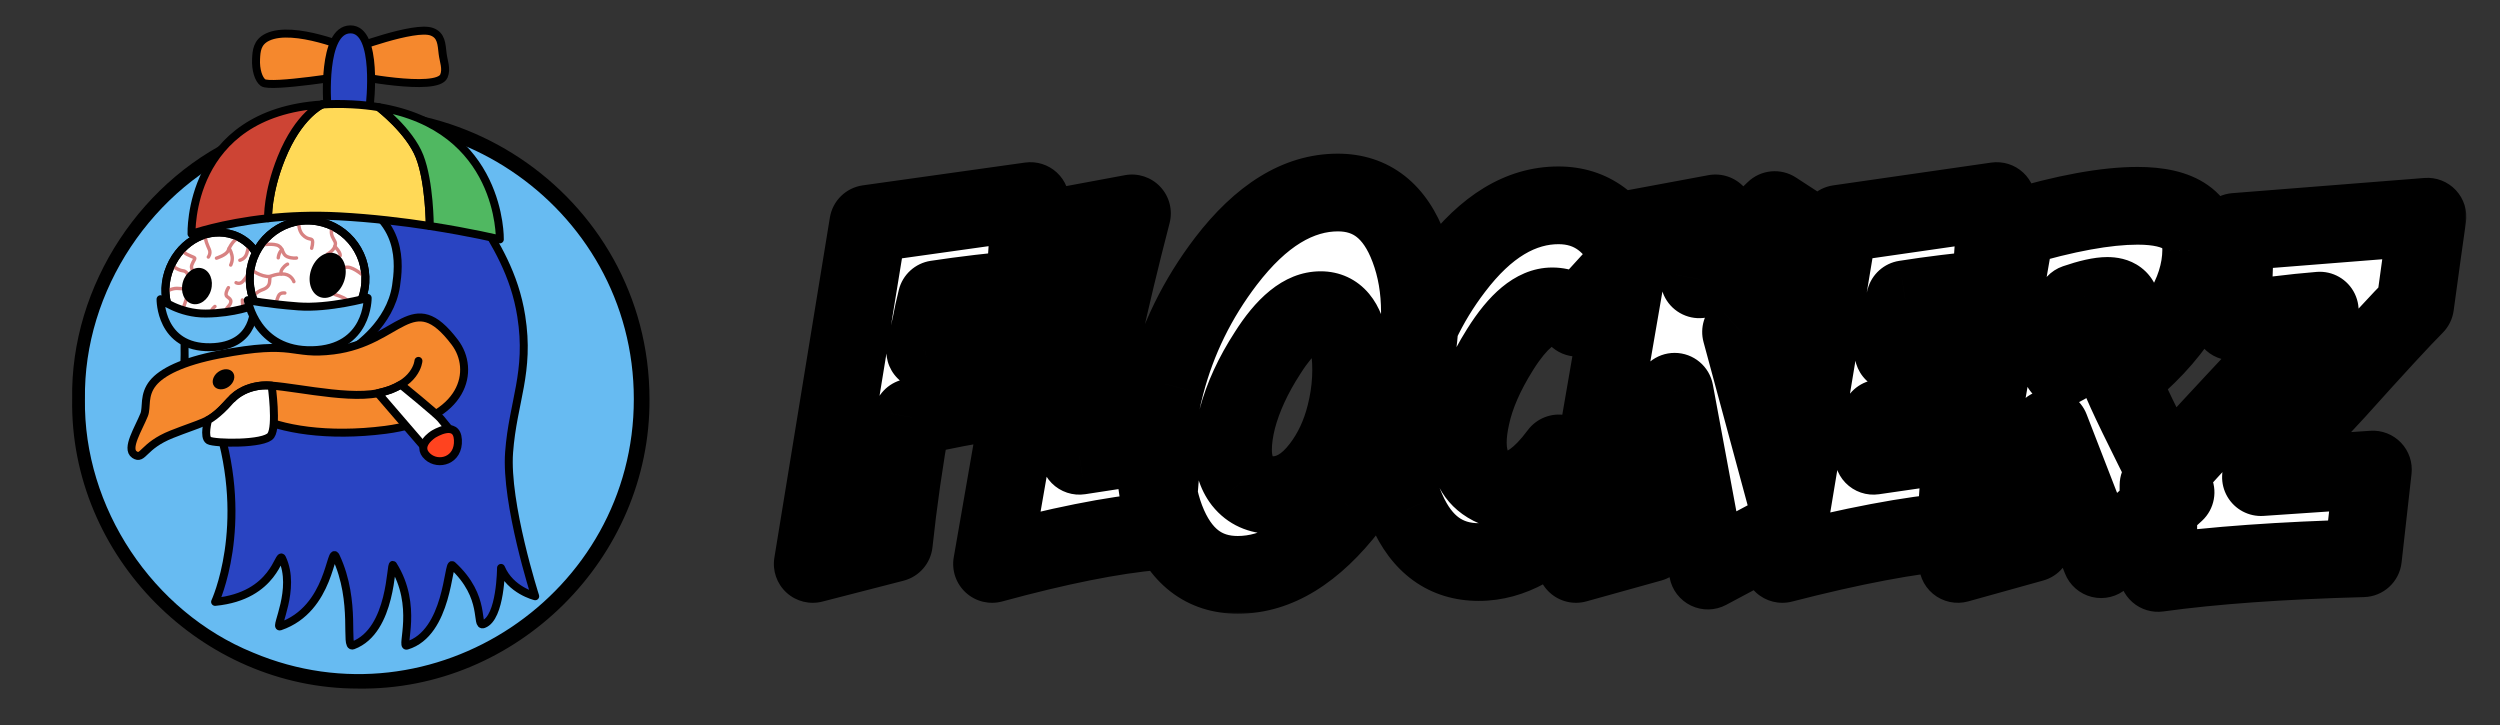
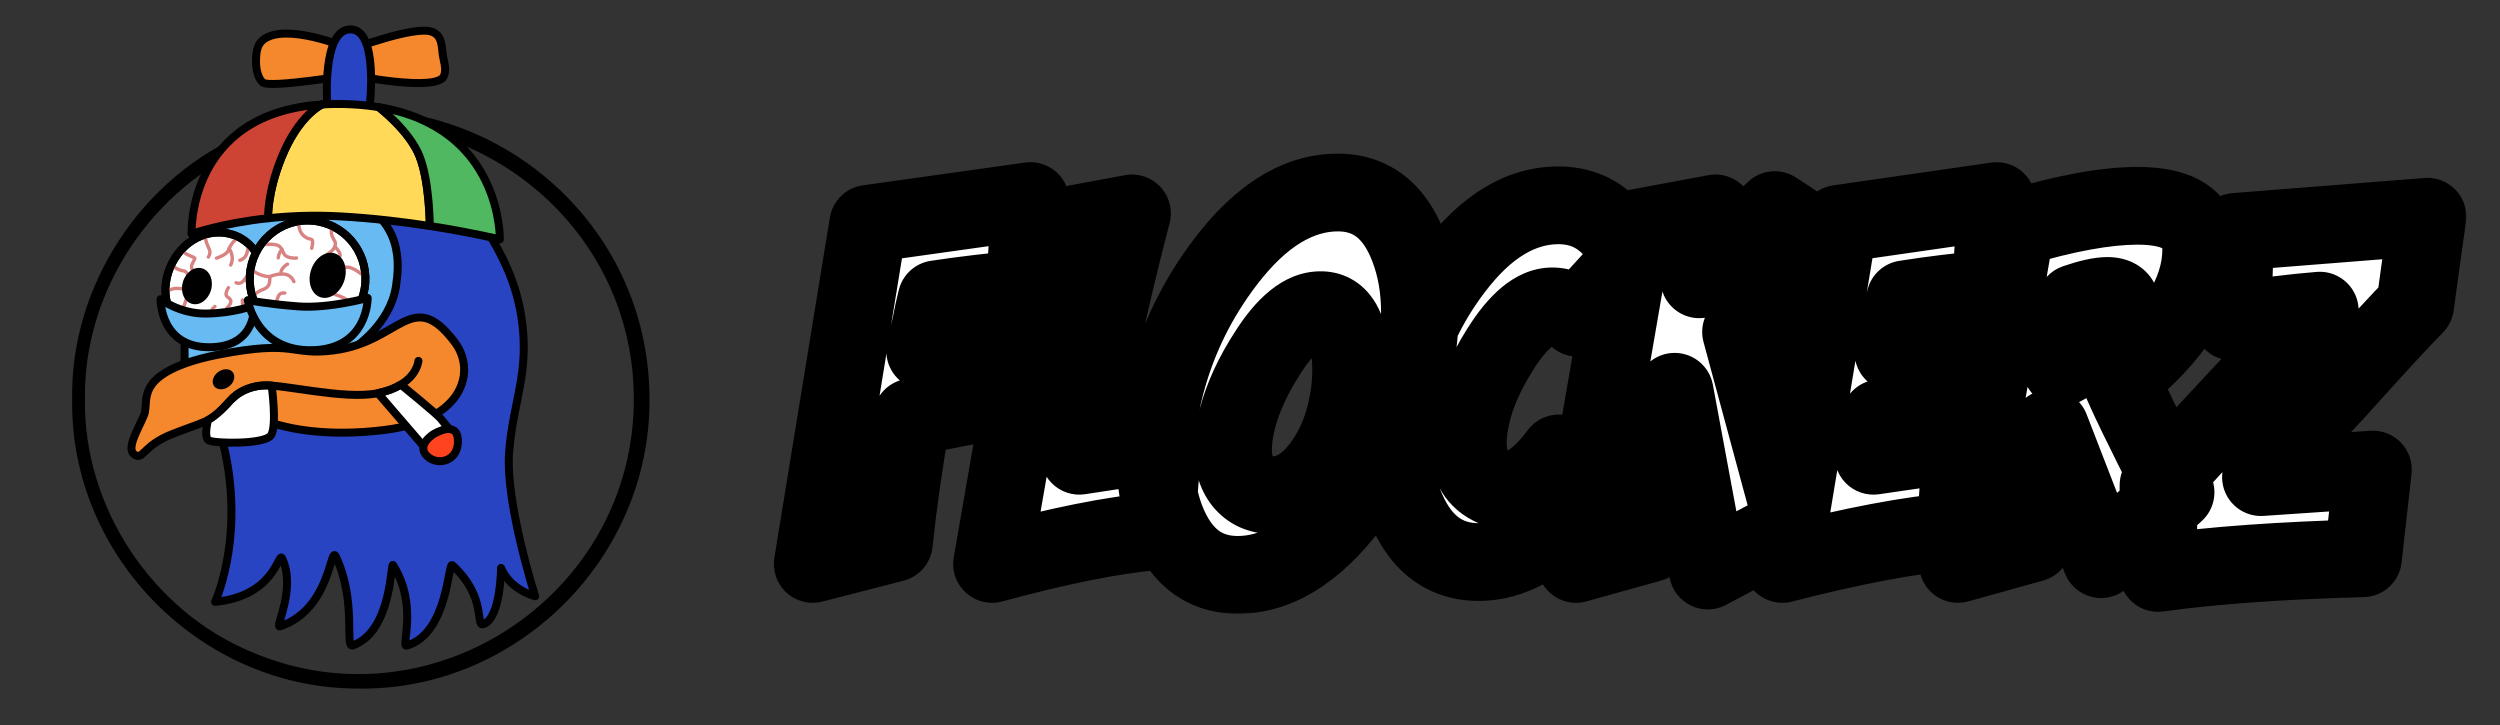
<svg xmlns="http://www.w3.org/2000/svg" width="386" height="112" viewBox="0 0 386 112" fill="none">
  <rect x="0" y="0" width="386" height="112" fill="#333333" stroke="none" />
  <mask id="path-1-outside-1_1_9910" maskUnits="userSpaceOnUse" x="119" y="23" width="262" height="72" fill="black">
    <rect fill="white" x="119" y="23" width="262" height="72" />
    <path d="M144.601 46.204C144.259 47.571 143.966 48.914 143.722 50.232L142.843 54.188L155.66 51.477L155.001 61.731C149.972 62.513 145.235 63.416 140.792 64.441C139.62 70.984 138.692 77.454 138.009 83.851L125.484 87.073L134.054 34.559L159.103 31.043L158.224 44.593C153.341 45.032 148.8 45.569 144.601 46.204ZM162.179 35.291L174.776 32.947C171.261 46.473 168.551 58.948 166.646 70.374L179.537 68.397L178.438 82.019C171.798 82.606 163.375 84.29 153.17 87.073L162.179 35.291ZM206.563 29.725C211.739 29.725 215.401 32.605 217.55 38.367C218.673 41.346 219.234 44.617 219.234 48.182C219.234 51.6 218.722 55.31 217.696 59.315C215.89 66.15 212.765 72.449 208.321 78.211C202.901 85.242 197.164 88.758 191.109 88.758C185.885 88.758 182.174 85.877 179.977 80.115C178.902 77.283 178.365 74.109 178.365 70.594C178.365 67.127 178.902 63.367 179.977 59.315C181.783 52.43 184.884 46.106 189.278 40.345C194.698 33.265 200.46 29.725 206.563 29.725ZM203.927 47.889C201.241 47.889 198.507 50.086 195.724 54.48C193.478 57.947 191.915 61.341 191.036 64.661C190.597 66.419 190.377 68.006 190.377 69.422C190.377 71.424 190.865 73.06 191.842 74.329C192.965 75.745 194.527 76.453 196.529 76.453C199.264 76.453 201.729 75.013 203.927 72.132C205.685 69.837 206.954 67.127 207.735 64.002C208.663 60.34 208.858 56.727 208.321 53.162C207.735 49.647 206.271 47.889 203.927 47.889ZM240.621 31.702C245.699 31.702 249.435 34.461 251.827 39.978L243.551 49.06C242.428 47.889 241.134 47.303 239.669 47.303C237.081 47.303 234.396 49.524 231.612 53.968C229.317 57.63 227.828 61.048 227.145 64.222C226.803 65.735 226.632 67.103 226.632 68.323C226.632 71.595 227.828 73.841 230.221 75.061C231.002 75.452 231.832 75.647 232.711 75.647C235.25 75.647 237.911 73.768 240.694 70.008L243.038 78.724C238.204 84.095 233.297 86.78 228.316 86.78C223.238 86.78 219.527 84.095 217.184 78.724C215.768 75.599 215.06 72.107 215.06 68.25C215.06 65.418 215.426 62.415 216.158 59.241C217.623 52.747 220.406 46.815 224.508 41.443C229.439 34.949 234.811 31.702 240.621 31.702ZM252.267 35.291L264.864 32.947C263.692 37.244 262.862 40.638 262.374 43.128C266.622 39.417 270.504 35.852 274.02 32.435L283.248 38.44L268.819 51.258L276.876 81.067L263.692 88.099L258.565 60.486C257.052 68.348 255.831 76.136 254.903 83.851L243.331 87.073L252.267 35.291ZM294.161 46.204C293.771 47.62 293.429 49.012 293.136 50.379L292.33 54.407L304.049 51.917L303.39 62.024C297.823 63.001 293.453 63.855 290.279 64.588C290.084 65.564 289.913 66.541 289.767 67.518L289.254 70.374L302.877 68.397L301.925 82.019C294.894 82.606 285.982 84.29 275.191 87.073L283.907 34.559L308.297 31.043L307.345 44.593C302.56 45.032 298.165 45.569 294.161 46.204ZM311.227 35.218C318.893 32.923 325.167 31.775 330.05 31.775C336.642 31.775 339.913 34.07 339.864 38.66C339.815 45.252 335.665 51.868 327.413 58.509C328.097 60.364 330.929 66.199 335.909 76.014C333.37 78.357 329.537 81.8 324.41 86.341L316.573 66.126H316.5C315.328 72.522 314.449 78.431 313.863 83.851L302.291 87.073C302.389 85.999 302.926 82.752 303.902 77.332L311.227 35.218ZM320.455 46.79C320.016 48.45 319.625 50.11 319.283 51.77L318.258 56.751C319.967 55.872 321.651 54.725 323.312 53.309C325.216 51.648 326.485 50.062 327.12 48.548C327.364 48.108 327.486 47.693 327.486 47.303C327.486 46.228 326.778 45.691 325.362 45.691C324.239 45.691 322.604 46.058 320.455 46.79ZM372.896 47.156C370.846 49.207 366.793 53.602 360.738 60.34C358.688 62.537 356.661 64.734 354.659 66.932C352.022 69.812 350.167 72.059 349.093 73.67L366.378 72.498L364.84 86.194C352.193 86.536 341.646 87.293 333.199 88.465L333.272 74.915C335.323 72.522 339.4 68.055 345.504 61.512L358.175 47.962C353.976 48.304 349.459 48.865 344.625 49.647L345.138 35.804L374.801 33.46C374.361 36.487 373.727 41.053 372.896 47.156Z" />
  </mask>
  <path d="M144.601 46.204C144.259 47.571 143.966 48.914 143.722 50.232L142.843 54.188L155.66 51.477L155.001 61.731C149.972 62.513 145.235 63.416 140.792 64.441C139.62 70.984 138.692 77.454 138.009 83.851L125.484 87.073L134.054 34.559L159.103 31.043L158.224 44.593C153.341 45.032 148.8 45.569 144.601 46.204ZM162.179 35.291L174.776 32.947C171.261 46.473 168.551 58.948 166.646 70.374L179.537 68.397L178.438 82.019C171.798 82.606 163.375 84.29 153.17 87.073L162.179 35.291ZM206.563 29.725C211.739 29.725 215.401 32.605 217.55 38.367C218.673 41.346 219.234 44.617 219.234 48.182C219.234 51.6 218.722 55.31 217.696 59.315C215.89 66.15 212.765 72.449 208.321 78.211C202.901 85.242 197.164 88.758 191.109 88.758C185.885 88.758 182.174 85.877 179.977 80.115C178.902 77.283 178.365 74.109 178.365 70.594C178.365 67.127 178.902 63.367 179.977 59.315C181.783 52.43 184.884 46.106 189.278 40.345C194.698 33.265 200.46 29.725 206.563 29.725ZM203.927 47.889C201.241 47.889 198.507 50.086 195.724 54.48C193.478 57.947 191.915 61.341 191.036 64.661C190.597 66.419 190.377 68.006 190.377 69.422C190.377 71.424 190.865 73.06 191.842 74.329C192.965 75.745 194.527 76.453 196.529 76.453C199.264 76.453 201.729 75.013 203.927 72.132C205.685 69.837 206.954 67.127 207.735 64.002C208.663 60.34 208.858 56.727 208.321 53.162C207.735 49.647 206.271 47.889 203.927 47.889ZM240.621 31.702C245.699 31.702 249.435 34.461 251.827 39.978L243.551 49.06C242.428 47.889 241.134 47.303 239.669 47.303C237.081 47.303 234.396 49.524 231.612 53.968C229.317 57.63 227.828 61.048 227.145 64.222C226.803 65.735 226.632 67.103 226.632 68.323C226.632 71.595 227.828 73.841 230.221 75.061C231.002 75.452 231.832 75.647 232.711 75.647C235.25 75.647 237.911 73.768 240.694 70.008L243.038 78.724C238.204 84.095 233.297 86.78 228.316 86.78C223.238 86.78 219.527 84.095 217.184 78.724C215.768 75.599 215.06 72.107 215.06 68.25C215.06 65.418 215.426 62.415 216.158 59.241C217.623 52.747 220.406 46.815 224.508 41.443C229.439 34.949 234.811 31.702 240.621 31.702ZM252.267 35.291L264.864 32.947C263.692 37.244 262.862 40.638 262.374 43.128C266.622 39.417 270.504 35.852 274.02 32.435L283.248 38.44L268.819 51.258L276.876 81.067L263.692 88.099L258.565 60.486C257.052 68.348 255.831 76.136 254.903 83.851L243.331 87.073L252.267 35.291ZM294.161 46.204C293.771 47.62 293.429 49.012 293.136 50.379L292.33 54.407L304.049 51.917L303.39 62.024C297.823 63.001 293.453 63.855 290.279 64.588C290.084 65.564 289.913 66.541 289.767 67.518L289.254 70.374L302.877 68.397L301.925 82.019C294.894 82.606 285.982 84.29 275.191 87.073L283.907 34.559L308.297 31.043L307.345 44.593C302.56 45.032 298.165 45.569 294.161 46.204ZM311.227 35.218C318.893 32.923 325.167 31.775 330.05 31.775C336.642 31.775 339.913 34.07 339.864 38.66C339.815 45.252 335.665 51.868 327.413 58.509C328.097 60.364 330.929 66.199 335.909 76.014C333.37 78.357 329.537 81.8 324.41 86.341L316.573 66.126H316.5C315.328 72.522 314.449 78.431 313.863 83.851L302.291 87.073C302.389 85.999 302.926 82.752 303.902 77.332L311.227 35.218ZM320.455 46.79C320.016 48.45 319.625 50.11 319.283 51.77L318.258 56.751C319.967 55.872 321.651 54.725 323.312 53.309C325.216 51.648 326.485 50.062 327.12 48.548C327.364 48.108 327.486 47.693 327.486 47.303C327.486 46.228 326.778 45.691 325.362 45.691C324.239 45.691 322.604 46.058 320.455 46.79ZM372.896 47.156C370.846 49.207 366.793 53.602 360.738 60.34C358.688 62.537 356.661 64.734 354.659 66.932C352.022 69.812 350.167 72.059 349.093 73.67L366.378 72.498L364.84 86.194C352.193 86.536 341.646 87.293 333.199 88.465L333.272 74.915C335.323 72.522 339.4 68.055 345.504 61.512L358.175 47.962C353.976 48.304 349.459 48.865 344.625 49.647L345.138 35.804L374.801 33.46C374.361 36.487 373.727 41.053 372.896 47.156Z" fill="white" />
  <path d="M144.601 46.204L143.704 40.272C141.309 40.633 139.367 42.4 138.78 44.749L144.601 46.204ZM143.722 50.232L149.579 51.534C149.594 51.465 149.608 51.395 149.621 51.325L143.722 50.232ZM142.843 54.188L136.986 52.886C136.543 54.878 137.143 56.958 138.578 58.408C140.014 59.858 142.088 60.48 144.084 60.058L142.843 54.188ZM155.66 51.477L161.648 51.862C161.768 49.99 161.005 48.168 159.586 46.94C158.167 45.712 156.255 45.219 154.419 45.607L155.66 51.477ZM155.001 61.731L155.922 67.66C158.702 67.228 160.808 64.924 160.989 62.116L155.001 61.731ZM140.792 64.441L139.443 58.595C137.102 59.135 135.309 61.019 134.886 63.384L140.792 64.441ZM138.009 83.851L139.504 89.661C141.927 89.038 143.709 86.976 143.975 84.488L138.009 83.851ZM125.484 87.073L119.563 86.107C119.236 88.107 119.941 90.136 121.437 91.503C122.933 92.869 125.017 93.389 126.98 92.884L125.484 87.073ZM134.054 34.559L133.22 28.617C130.617 28.982 128.555 30.998 128.132 33.592L134.054 34.559ZM159.103 31.043L165.09 31.431C165.207 29.63 164.507 27.872 163.184 26.645C161.861 25.417 160.056 24.85 158.269 25.101L159.103 31.043ZM158.224 44.593L158.761 50.569C161.707 50.303 164.02 47.932 164.211 44.981L158.224 44.593ZM138.78 44.749C138.409 46.23 138.09 47.694 137.822 49.14L149.621 51.325C149.842 50.134 150.108 48.913 150.421 47.659L138.78 44.749ZM137.865 48.931L136.986 52.886L148.7 55.489L149.579 51.534L137.865 48.931ZM144.084 60.058L156.901 57.348L154.419 45.607L141.602 48.317L144.084 60.058ZM149.673 51.093L149.013 61.346L160.989 62.116L161.648 51.862L149.673 51.093ZM154.08 55.803C148.923 56.604 144.043 57.533 139.443 58.595L142.141 70.288C146.428 69.299 151.02 68.422 155.922 67.66L154.08 55.803ZM134.886 63.384C133.69 70.061 132.742 76.671 132.043 83.213L143.975 84.488C144.643 78.237 145.55 71.907 146.698 65.499L134.886 63.384ZM136.514 78.04L123.989 81.263L126.98 92.884L139.504 89.661L136.514 78.04ZM131.406 88.04L139.975 35.525L128.132 33.592L119.563 86.107L131.406 88.04ZM134.888 40.5L159.936 36.985L158.269 25.101L133.22 28.617L134.888 40.5ZM153.115 30.655L152.236 44.204L164.211 44.981L165.09 31.431L153.115 30.655ZM157.686 38.617C152.701 39.066 148.039 39.616 143.704 40.272L145.497 52.137C149.561 51.522 153.981 50.999 158.761 50.569L157.686 38.617ZM162.179 35.291L161.081 29.392C158.617 29.851 156.697 31.793 156.268 34.263L162.179 35.291ZM174.776 32.947L180.583 34.457C181.1 32.47 180.565 30.358 179.166 28.857C177.766 27.355 175.697 26.673 173.679 27.049L174.776 32.947ZM166.646 70.374L160.728 69.388C160.412 71.285 161.025 73.22 162.377 74.589C163.728 75.958 165.655 76.596 167.556 76.305L166.646 70.374ZM179.537 68.397L185.518 68.879C185.665 67.05 184.968 65.254 183.625 64.004C182.282 62.755 180.441 62.188 178.627 62.466L179.537 68.397ZM178.438 82.019L178.966 87.996C181.88 87.739 184.184 85.418 184.419 82.502L178.438 82.019ZM153.17 87.073L147.259 86.045C146.907 88.067 147.613 90.129 149.131 91.51C150.649 92.892 152.768 93.402 154.749 92.862L153.17 87.073ZM163.276 41.19L175.874 38.846L173.679 27.049L161.081 29.392L163.276 41.19ZM168.969 31.438C165.418 45.102 162.667 57.755 160.728 69.388L172.565 71.36C174.435 60.142 177.104 47.843 180.583 34.457L168.969 31.438ZM167.556 76.305L180.447 74.327L178.627 62.466L165.737 64.443L167.556 76.305ZM173.557 67.914L172.458 81.537L184.419 82.502L185.518 68.879L173.557 67.914ZM177.911 76.043C170.771 76.673 161.966 78.455 151.591 81.285L154.749 92.862C164.784 90.125 172.824 88.538 178.966 87.996L177.911 76.043ZM159.081 88.102L168.09 36.319L156.268 34.263L147.259 86.045L159.081 88.102ZM217.55 38.367L211.928 40.464C211.93 40.47 211.933 40.477 211.936 40.484L217.55 38.367ZM217.696 59.315L223.497 60.847C223.501 60.833 223.505 60.818 223.509 60.803L217.696 59.315ZM208.321 78.211L203.57 74.547L203.569 74.548L208.321 78.211ZM179.977 80.115L174.367 82.243L174.37 82.253L179.977 80.115ZM179.977 59.315L185.776 60.852C185.778 60.847 185.779 60.842 185.78 60.837L179.977 59.315ZM189.278 40.345L184.514 36.698L184.508 36.706L189.278 40.345ZM195.724 54.48L200.759 57.743C200.77 57.726 200.782 57.708 200.793 57.691L195.724 54.48ZM191.036 64.661L185.236 63.126C185.229 63.152 185.222 63.179 185.215 63.206L191.036 64.661ZM191.842 74.329L187.086 77.987C187.104 78.011 187.122 78.034 187.141 78.058L191.842 74.329ZM203.927 72.132L199.163 68.483L199.156 68.493L203.927 72.132ZM207.735 64.002L201.919 62.529C201.918 62.535 201.916 62.541 201.914 62.547L207.735 64.002ZM208.321 53.162L214.254 52.268C214.25 52.237 214.245 52.206 214.24 52.176L208.321 53.162ZM206.563 35.725C207.964 35.725 208.826 36.085 209.482 36.601C210.212 37.175 211.119 38.293 211.928 40.464L223.172 36.271C221.833 32.68 219.834 29.476 216.902 27.169C213.895 24.805 210.339 23.725 206.563 23.725V35.725ZM211.936 40.484C212.775 42.71 213.234 45.254 213.234 48.182H225.234C225.234 43.98 224.571 39.982 223.164 36.25L211.936 40.484ZM213.234 48.182C213.234 51.006 212.81 54.211 211.884 57.826L223.509 60.803C224.634 56.41 225.234 52.193 225.234 48.182H213.234ZM211.895 57.781C210.299 63.822 207.54 69.4 203.57 74.547L213.073 81.875C217.99 75.499 221.48 68.479 223.497 60.847L211.895 57.781ZM203.569 74.548C198.734 80.821 194.556 82.758 191.109 82.758V94.758C199.772 94.758 207.069 89.664 213.073 81.874L203.569 74.548ZM191.109 82.758C189.672 82.758 188.772 82.389 188.087 81.858C187.332 81.271 186.409 80.144 185.583 77.977L174.37 82.253C175.741 85.848 177.773 89.042 180.728 91.337C183.755 93.686 187.323 94.758 191.109 94.758V82.758ZM185.587 77.987C184.808 75.935 184.365 73.497 184.365 70.594H172.365C172.365 74.722 172.997 78.632 174.367 82.243L185.587 77.987ZM184.365 70.594C184.365 67.741 184.808 64.504 185.776 60.852L174.177 57.777C172.996 62.231 172.365 66.513 172.365 70.594H184.365ZM185.78 60.837C187.382 54.733 190.126 49.127 194.049 43.983L184.508 36.706C179.641 43.086 176.185 50.126 174.173 57.791L185.78 60.837ZM194.043 43.992C198.873 37.681 203.073 35.725 206.563 35.725V23.725C197.847 23.725 190.523 28.848 184.514 36.698L194.043 43.992ZM203.927 41.889C197.856 41.889 193.559 46.684 190.655 51.27L200.793 57.691C201.985 55.808 202.952 54.751 203.62 54.214C204.251 53.707 204.321 53.889 203.927 53.889V41.889ZM190.688 51.218C188.165 55.112 186.306 59.083 185.236 63.126L196.836 66.197C197.524 63.598 198.79 60.782 200.759 57.743L190.688 51.218ZM185.215 63.206C184.688 65.314 184.377 67.401 184.377 69.422H196.377C196.377 68.611 196.505 67.523 196.857 66.116L185.215 63.206ZM184.377 69.422C184.377 72.41 185.119 75.43 187.086 77.987L196.598 70.671C196.585 70.655 196.541 70.596 196.492 70.434C196.44 70.259 196.377 69.939 196.377 69.422H184.377ZM187.141 78.058C189.535 81.076 192.921 82.453 196.529 82.453V70.453C196.382 70.453 196.303 70.44 196.279 70.435C196.258 70.431 196.281 70.434 196.332 70.457C196.385 70.481 196.441 70.514 196.489 70.552C196.535 70.589 196.552 70.612 196.543 70.601L187.141 78.058ZM196.529 82.453C201.708 82.453 205.765 79.615 208.697 75.77L199.156 68.493C197.694 70.41 196.819 70.453 196.529 70.453V82.453ZM208.69 75.78C211.001 72.764 212.599 69.287 213.556 65.457L201.914 62.547C201.309 64.967 200.368 66.91 199.163 68.483L208.69 75.78ZM213.552 65.475C214.666 61.078 214.916 56.659 214.254 52.268L202.388 54.056C202.801 56.794 202.66 59.602 201.919 62.529L213.552 65.475ZM214.24 52.176C213.861 49.902 213.086 47.398 211.393 45.366C209.489 43.081 206.829 41.889 203.927 41.889V53.889C203.747 53.889 203.406 53.851 203.005 53.666C202.601 53.479 202.325 53.23 202.174 53.048C202.04 52.887 202.051 52.838 202.125 53.03C202.199 53.221 202.308 53.576 202.403 54.148L214.24 52.176ZM251.827 39.978L256.262 44.02C257.853 42.274 258.271 39.758 257.332 37.592L251.827 39.978ZM243.551 49.06L239.219 53.212C240.369 54.412 241.964 55.081 243.626 55.06C245.288 55.039 246.866 54.33 247.986 53.102L243.551 49.06ZM231.612 53.968L236.696 57.154L236.697 57.153L231.612 53.968ZM227.145 64.222L232.997 65.543C233.002 65.524 233.006 65.504 233.01 65.485L227.145 64.222ZM230.221 75.061L227.494 80.406C227.508 80.413 227.523 80.421 227.537 80.428L230.221 75.061ZM240.694 70.008L246.489 68.45C245.891 66.227 244.073 64.541 241.811 64.113C239.549 63.684 237.242 64.588 235.872 66.438L240.694 70.008ZM243.038 78.724L247.498 82.737C248.858 81.226 249.36 79.129 248.832 77.165L243.038 78.724ZM217.184 78.724L222.683 76.324C222.672 76.298 222.66 76.273 222.649 76.247L217.184 78.724ZM216.158 59.241L222.005 60.59C222.007 60.581 222.009 60.571 222.011 60.561L216.158 59.241ZM224.508 41.443L229.276 45.085C229.28 45.081 229.283 45.076 229.286 45.072L224.508 41.443ZM240.621 37.702C242.004 37.702 242.929 38.053 243.667 38.598C244.468 39.19 245.425 40.297 246.322 42.365L257.332 37.592C255.836 34.142 253.729 31.111 250.796 28.945C247.799 26.731 244.317 25.702 240.621 25.702V37.702ZM247.392 35.937L239.116 45.019L247.986 53.102L256.262 44.02L247.392 35.937ZM247.883 44.909C245.763 42.697 242.955 41.303 239.669 41.303V53.303C239.632 53.303 239.57 53.299 239.489 53.282C239.408 53.264 239.33 53.238 239.263 53.208C239.121 53.143 239.112 53.1 239.219 53.212L247.883 44.909ZM239.669 41.303C236.56 41.303 233.934 42.654 231.889 44.346C229.87 46.017 228.106 48.263 226.527 50.783L236.697 57.153C237.902 55.229 238.872 54.143 239.538 53.592C240.179 53.062 240.19 53.303 239.669 53.303V41.303ZM226.528 50.782C223.978 54.851 222.149 58.919 221.279 62.958L233.01 65.485C233.507 63.177 234.657 60.409 236.696 57.154L226.528 50.782ZM221.292 62.9C220.877 64.737 220.632 66.557 220.632 68.323H232.632C232.632 67.648 232.728 66.734 232.997 65.543L221.292 62.9ZM220.632 68.323C220.632 73.258 222.615 77.917 227.494 80.406L232.948 69.717C232.838 69.661 232.809 69.629 232.819 69.638C232.831 69.65 232.835 69.659 232.825 69.641C232.802 69.599 232.632 69.249 232.632 68.323H220.632ZM227.537 80.428C229.157 81.238 230.907 81.647 232.711 81.647V69.647C232.72 69.647 232.754 69.649 232.803 69.66C232.853 69.672 232.888 69.687 232.904 69.695L227.537 80.428ZM232.711 81.647C238.28 81.647 242.505 77.646 245.517 73.578L235.872 66.438C234.709 68.008 233.785 68.888 233.149 69.337C232.545 69.764 232.431 69.647 232.711 69.647V81.647ZM234.9 71.566L237.244 80.282L248.832 77.165L246.489 68.45L234.9 71.566ZM238.578 74.71C234.36 79.397 230.947 80.78 228.316 80.78V92.78C235.647 92.78 242.048 88.792 247.498 82.737L238.578 74.71ZM228.316 80.78C226.897 80.78 225.964 80.427 225.242 79.905C224.466 79.344 223.544 78.296 222.683 76.324L211.684 81.123C213.167 84.522 215.272 87.503 218.207 89.627C221.197 91.79 224.658 92.78 228.316 92.78V80.78ZM222.649 76.247C221.627 73.992 221.06 71.36 221.06 68.25H209.06C209.06 72.855 209.908 77.206 211.718 81.2L222.649 76.247ZM221.06 68.25C221.06 65.934 221.359 63.386 222.005 60.59L210.312 57.892C209.492 61.444 209.06 64.902 209.06 68.25H221.06ZM222.011 60.561C223.283 54.923 225.691 49.78 229.276 45.085L219.739 37.802C215.121 43.849 211.963 50.571 210.305 57.921L222.011 60.561ZM229.286 45.072C233.569 39.432 237.366 37.702 240.621 37.702V25.702C232.255 25.702 225.31 30.466 219.729 37.815L229.286 45.072ZM252.267 35.291L251.169 29.392C248.702 29.851 246.781 31.797 246.354 34.271L252.267 35.291ZM264.864 32.947L270.653 34.526C271.196 32.534 270.677 30.402 269.278 28.883C267.879 27.364 265.797 26.671 263.767 27.049L264.864 32.947ZM262.374 43.128L256.486 41.973C255.993 44.491 257.154 47.044 259.376 48.325C261.598 49.607 264.389 49.334 266.321 47.647L262.374 43.128ZM274.02 32.435L277.292 27.406C274.943 25.877 271.847 26.178 269.837 28.133L274.02 32.435ZM283.248 38.44L287.233 42.926C288.632 41.683 289.371 39.859 289.231 37.993C289.092 36.127 288.089 34.432 286.521 33.412L283.248 38.44ZM268.819 51.258L264.835 46.772C263.133 48.283 262.433 50.627 263.027 52.823L268.819 51.258ZM276.876 81.067L279.7 86.362C282.166 85.046 283.398 82.201 282.668 79.502L276.876 81.067ZM263.692 88.099L257.793 89.194C258.142 91.074 259.367 92.675 261.09 93.505C262.813 94.334 264.829 94.293 266.516 93.393L263.692 88.099ZM258.565 60.486L264.465 59.391C263.938 56.556 261.469 54.496 258.585 54.486C255.702 54.477 253.219 56.52 252.674 59.352L258.565 60.486ZM254.903 83.851L256.513 89.631C258.854 88.979 260.57 86.979 260.86 84.567L254.903 83.851ZM243.331 87.073L237.418 86.053C237.069 88.08 237.782 90.145 239.307 91.524C240.833 92.903 242.959 93.405 244.941 92.853L243.331 87.073ZM253.364 41.19L265.962 38.846L263.767 27.049L251.169 29.392L253.364 41.19ZM259.076 31.369C257.889 35.718 257.016 39.273 256.486 41.973L268.262 44.282C268.709 42.002 269.495 38.77 270.653 34.526L259.076 31.369ZM266.321 47.647C270.638 43.876 274.6 40.239 278.202 36.736L269.837 28.133C266.408 31.466 262.606 34.958 258.427 38.609L266.321 47.647ZM270.747 37.463L279.975 43.469L286.521 33.412L277.292 27.406L270.747 37.463ZM279.263 33.955L264.835 46.772L272.804 55.743L287.233 42.926L279.263 33.955ZM263.027 52.823L271.084 82.633L282.668 79.502L274.612 49.692L263.027 52.823ZM274.052 75.773L260.869 82.805L266.516 93.393L279.7 86.362L274.052 75.773ZM269.592 87.003L264.465 59.391L252.666 61.582L257.793 89.194L269.592 87.003ZM252.674 59.352C251.134 67.348 249.891 75.275 248.946 83.134L260.86 84.567C261.771 76.996 262.969 69.348 264.457 61.621L252.674 59.352ZM253.294 78.07L241.721 81.293L244.941 92.853L256.513 89.631L253.294 78.07ZM249.244 88.094L258.179 36.311L246.354 34.271L237.418 86.053L249.244 88.094ZM294.161 46.204L293.222 40.278C290.897 40.647 289.003 42.34 288.377 44.608L294.161 46.204ZM293.136 50.379L287.269 49.122C287.263 49.148 287.258 49.175 287.252 49.202L293.136 50.379ZM292.33 54.407L286.447 53.23C286.051 55.21 286.677 57.256 288.113 58.675C289.549 60.094 291.602 60.696 293.577 60.276L292.33 54.407ZM304.049 51.917L310.036 52.307C310.158 50.433 309.395 48.609 307.975 47.38C306.554 46.15 304.639 45.657 302.802 46.048L304.049 51.917ZM303.39 62.024L304.426 67.934C307.152 67.456 309.197 65.176 309.377 62.415L303.39 62.024ZM290.279 64.588L288.93 58.742C286.632 59.272 284.858 61.099 284.396 63.411L290.279 64.588ZM289.767 67.518L295.672 68.578C295.682 68.521 295.692 68.464 295.7 68.408L289.767 67.518ZM289.254 70.374L283.348 69.314C283.008 71.212 283.6 73.159 284.941 74.545C286.282 75.931 288.207 76.589 290.116 76.312L289.254 70.374ZM302.877 68.397L308.862 68.815C308.989 67.004 308.289 65.234 306.959 63.999C305.629 62.764 303.811 62.198 302.015 62.459L302.877 68.397ZM301.925 82.019L302.423 87.999C305.374 87.753 307.704 85.391 307.91 82.438L301.925 82.019ZM275.191 87.073L269.272 86.091C268.94 88.093 269.643 90.128 271.139 91.498C272.636 92.869 274.725 93.39 276.69 92.883L275.191 87.073ZM283.907 34.559L283.051 28.62C280.464 28.993 278.416 30.998 277.988 33.576L283.907 34.559ZM308.297 31.043L314.282 31.464C314.409 29.654 313.711 27.884 312.382 26.648C311.053 25.413 309.237 24.846 307.441 25.104L308.297 31.043ZM307.345 44.593L307.893 50.568C310.822 50.299 313.124 47.947 313.33 45.013L307.345 44.593ZM288.377 44.608C287.957 46.131 287.587 47.635 287.269 49.122L299.003 51.636C299.27 50.388 299.584 49.109 299.945 47.8L288.377 44.608ZM287.252 49.202L286.447 53.23L298.214 55.584L299.019 51.556L287.252 49.202ZM293.577 60.276L305.296 57.786L302.802 46.048L291.083 48.538L293.577 60.276ZM298.062 51.526L297.402 61.634L309.377 62.415L310.036 52.307L298.062 51.526ZM302.353 56.115C296.746 57.098 292.256 57.974 288.93 58.742L291.628 70.434C294.651 69.737 298.901 68.904 304.426 67.934L302.353 56.115ZM284.396 63.411C284.182 64.482 283.994 65.554 283.833 66.627L295.7 68.408C295.832 67.528 295.986 66.647 296.163 65.765L284.396 63.411ZM283.861 66.458L283.348 69.314L295.16 71.434L295.672 68.578L283.861 66.458ZM290.116 76.312L303.739 74.334L302.015 62.459L288.392 64.436L290.116 76.312ZM296.892 67.978L295.939 81.601L307.91 82.438L308.862 68.815L296.892 67.978ZM301.427 76.04C293.922 76.666 284.647 78.438 273.693 81.263L276.69 92.883C287.318 90.142 295.865 88.545 302.423 87.999L301.427 76.04ZM281.11 88.056L289.826 35.541L277.988 33.576L269.272 86.091L281.11 88.056ZM284.763 40.497L309.153 36.982L307.441 25.104L283.051 28.62L284.763 40.497ZM302.312 30.622L301.359 44.172L313.33 45.013L314.282 31.464L302.312 30.622ZM306.796 38.618C301.903 39.067 297.376 39.619 293.222 40.278L295.101 52.13C298.954 51.519 303.216 50.997 307.893 50.568L306.796 38.618ZM311.227 35.218L309.506 29.47C307.327 30.122 305.705 31.95 305.315 34.19L311.227 35.218ZM339.864 38.66L333.865 38.596C333.865 38.603 333.864 38.609 333.864 38.616L339.864 38.66ZM327.413 58.509L323.651 53.834C321.644 55.45 320.892 58.166 321.783 60.583L327.413 58.509ZM335.909 76.014L339.979 80.422C341.951 78.602 342.474 75.692 341.26 73.299L335.909 76.014ZM324.41 86.341L318.816 88.51C319.526 90.341 321.087 91.709 322.995 92.172C324.904 92.635 326.918 92.135 328.388 90.832L324.41 86.341ZM316.573 66.126L322.168 63.957C321.272 61.648 319.05 60.126 316.573 60.126V66.126ZM316.5 66.126V60.126C313.603 60.126 311.12 62.196 310.598 65.045L316.5 66.126ZM313.863 83.851L315.473 89.631C317.839 88.972 319.565 86.937 319.829 84.496L313.863 83.851ZM302.291 87.073L296.316 86.53C296.137 88.493 296.935 90.419 298.449 91.682C299.963 92.944 302.001 93.382 303.901 92.853L302.291 87.073ZM303.902 77.332L309.807 78.396C309.809 78.384 309.812 78.372 309.814 78.36L303.902 77.332ZM320.455 46.79L318.519 41.111C316.619 41.759 315.169 43.314 314.655 45.255L320.455 46.79ZM318.258 56.751L312.381 55.541C311.915 57.804 312.79 60.133 314.629 61.53C316.469 62.926 318.948 63.143 321.002 62.087L318.258 56.751ZM323.312 53.309L327.205 57.874C327.222 57.86 327.238 57.845 327.254 57.831L323.312 53.309ZM327.12 48.548L321.875 45.634C321.768 45.826 321.672 46.025 321.587 46.227L327.12 48.548ZM312.947 40.966C320.363 38.746 326.002 37.775 330.05 37.775V25.775C324.332 25.775 317.422 27.1 309.506 29.47L312.947 40.966ZM330.05 37.775C331.369 37.775 332.335 37.892 333.011 38.05C333.688 38.207 333.956 38.377 334.002 38.408C334.007 38.412 333.909 38.33 333.844 38.192C333.794 38.085 333.869 38.165 333.865 38.596L345.864 38.724C345.906 34.791 344.409 31.051 340.893 28.585C337.783 26.403 333.852 25.775 330.05 25.775V37.775ZM333.864 38.616C333.835 42.548 331.345 47.643 323.651 53.834L331.175 63.183C339.985 56.093 345.796 47.956 345.864 38.705L333.864 38.616ZM321.783 60.583C322.621 62.856 325.671 69.097 330.559 78.729L341.26 73.299C336.187 63.301 333.573 57.872 333.043 56.435L321.783 60.583ZM331.839 71.605C329.347 73.905 325.552 77.315 320.432 81.849L328.388 90.832C333.522 86.285 337.393 82.809 339.979 80.422L331.839 71.605ZM330.004 84.172L322.168 63.957L310.979 68.295L318.816 88.51L330.004 84.172ZM316.573 60.126H316.5V72.126H316.573V60.126ZM310.598 65.045C309.405 71.559 308.502 77.615 307.898 83.206L319.829 84.496C320.396 79.246 321.252 73.486 322.402 67.207L310.598 65.045ZM312.254 78.07L300.681 81.293L303.901 92.853L315.473 89.631L312.254 78.07ZM308.266 87.617C308.334 86.873 308.806 83.954 309.807 78.396L297.997 76.268C297.046 81.55 296.443 85.125 296.316 86.53L308.266 87.617ZM309.814 78.36L317.138 36.246L305.315 34.19L297.991 76.304L309.814 78.36ZM314.655 45.255C314.187 47.021 313.771 48.79 313.406 50.561L325.16 52.98C325.479 51.431 325.844 49.879 326.255 48.325L314.655 45.255ZM313.406 50.561L312.381 55.541L324.135 57.961L325.16 52.98L313.406 50.561ZM321.002 62.087C323.174 60.97 325.239 59.55 327.205 57.874L319.418 48.744C318.063 49.899 316.76 50.774 315.514 51.415L321.002 62.087ZM327.254 57.831C329.513 55.862 331.524 53.562 332.653 50.868L321.587 46.227C321.447 46.561 320.919 47.434 319.369 48.786L327.254 57.831ZM332.365 51.462C332.966 50.38 333.486 48.965 333.486 47.303H321.486C321.486 46.422 321.763 45.836 321.875 45.634L332.365 51.462ZM333.486 47.303C333.486 45.327 332.749 42.958 330.582 41.314C328.727 39.907 326.658 39.691 325.362 39.691V51.691C325.357 51.691 325.152 51.693 324.821 51.609C324.482 51.523 323.924 51.326 323.329 50.874C322.701 50.398 322.187 49.754 321.86 49.011C321.549 48.304 321.486 47.686 321.486 47.303H333.486ZM325.362 39.691C323.204 39.691 320.789 40.337 318.519 41.111L322.391 52.469C323.327 52.15 324.057 51.944 324.604 51.821C325.18 51.692 325.4 51.691 325.362 51.691V39.691ZM372.896 47.156L377.139 51.399C378.067 50.471 378.665 49.265 378.842 47.965L372.896 47.156ZM360.738 60.34L365.125 64.434C365.15 64.406 365.176 64.378 365.201 64.35L360.738 60.34ZM354.659 66.932L359.085 70.983L359.094 70.973L354.659 66.932ZM349.093 73.67L344.1 70.342C342.833 72.244 342.755 74.701 343.902 76.678C345.048 78.656 347.218 79.811 349.499 79.656L349.093 73.67ZM366.378 72.498L372.34 73.168C372.539 71.4 371.943 69.635 370.713 68.35C369.483 67.065 367.747 66.391 365.972 66.512L366.378 72.498ZM364.84 86.194L365.002 92.192C367.994 92.111 370.468 89.838 370.802 86.864L364.84 86.194ZM333.199 88.465L327.199 88.432C327.19 90.173 327.937 91.832 329.247 92.979C330.556 94.126 332.299 94.647 334.024 94.408L333.199 88.465ZM333.272 74.915L328.717 71.01C327.792 72.089 327.28 73.462 327.273 74.883L333.272 74.915ZM345.504 61.512L341.122 57.414L341.116 57.419L345.504 61.512ZM358.175 47.962L362.557 52.06C364.25 50.249 364.656 47.584 363.577 45.352C362.499 43.12 360.159 41.781 357.688 41.982L358.175 47.962ZM344.625 49.647L338.629 49.424C338.563 51.221 339.305 52.952 340.652 54.142C341.998 55.333 343.808 55.856 345.582 55.57L344.625 49.647ZM345.138 35.804L344.665 29.822C341.629 30.062 339.255 32.538 339.142 35.582L345.138 35.804ZM374.801 33.46L380.739 34.322C381.001 32.516 380.427 30.69 379.18 29.358C377.932 28.027 376.147 27.335 374.328 27.479L374.801 33.46ZM368.654 42.914C366.47 45.098 362.309 49.615 356.275 56.33L365.201 64.35C371.277 57.588 375.222 53.316 377.139 51.399L368.654 42.914ZM356.352 56.246C354.285 58.461 352.242 60.675 350.224 62.891L359.094 70.973C361.08 68.793 363.09 66.614 365.125 64.434L356.352 56.246ZM350.233 62.881C347.553 65.809 345.44 68.332 344.1 70.342L354.085 76.998C354.894 75.785 356.492 73.816 359.085 70.983L350.233 62.881ZM349.499 79.656L366.784 78.484L365.972 66.512L348.687 67.684L349.499 79.656ZM360.415 71.829L358.877 85.525L370.802 86.864L372.34 73.168L360.415 71.829ZM364.678 80.197C351.905 80.542 341.119 81.309 332.375 82.522L334.024 94.408C342.174 93.277 352.482 92.531 365.002 92.192L364.678 80.197ZM339.199 88.497L339.272 74.948L327.273 74.883L327.199 88.432L339.199 88.497ZM337.828 78.82C339.784 76.538 343.777 72.159 349.891 65.605L341.116 57.419C335.024 63.95 330.862 68.507 328.717 71.01L337.828 78.82ZM349.886 65.61L362.557 52.06L353.792 43.864L341.122 57.414L349.886 65.61ZM357.688 41.982C353.309 42.338 348.633 42.921 343.668 43.723L345.582 55.57C350.285 54.81 354.643 54.269 358.662 53.942L357.688 41.982ZM350.621 49.869L351.134 36.026L339.142 35.582L338.629 49.424L350.621 49.869ZM345.61 41.785L375.273 39.441L374.328 27.479L344.665 29.822L345.61 41.785ZM368.863 32.598C368.42 35.653 367.782 40.24 366.951 46.348L378.842 47.965C379.671 41.865 380.303 37.322 380.739 34.322L368.863 32.598Z" fill="black" mask="url(#path-1-outside-1_1_9910)" />
-   <path d="M55.291 104.777C79.129 104.777 98.453 85.453 98.453 61.615C98.453 37.778 79.129 18.454 55.291 18.454C31.454 18.454 12.13 37.778 12.13 61.615C12.13 85.453 31.454 104.777 55.291 104.777Z" fill="#67BBF2" />
  <path d="M11.143 61.615C10.837 44.047 21.982 27.138 38.24 20.449C67.624 8.019 100.255 29.724 100.282 61.615C100.443 86.135 79.822 106.687 55.291 106.315C31.06 106.339 10.749 85.855 11.143 61.615ZM13.114 61.615C12.863 78.358 23.566 94.456 39.075 100.765C66.861 112.464 97.891 91.737 97.862 61.615C97.875 31.491 66.87 10.771 39.078 22.468C23.57 28.779 12.867 44.872 13.116 61.615H13.114Z" fill="black" />
  <path d="M33.213 92.93C33.213 92.93 38.633 81.294 33.596 65.389C32.539 62.051 28.23 58.758 28.23 58.758C28.694 56.656 28.492 50.66 29.197 44.05C29.919 37.271 30.52 30.076 39.194 26.184C55.276 18.968 67.662 23.59 73.763 33.272C76.495 37.608 79.461 42.324 80.483 48.814C81.854 57.525 79.196 61.963 78.606 69.832C78.015 77.7 82.635 92.061 82.635 92.061C82.635 92.061 78.814 91.151 77.359 87.686C77.359 87.686 77.335 95.386 74.664 96.368C73.314 96.865 75.292 92.245 69.845 87.266C69.153 86.634 69.228 97.768 62.803 99.689C61.821 99.982 64.645 93.533 60.692 87.249C60.279 86.59 60.627 97.377 54.491 99.654C53.139 100.155 55.164 92.978 51.857 85.936C50.964 84.037 51.133 94.032 43.229 96.718C42.35 97.018 45.795 90.93 43.555 86.196C43.006 85.037 42.549 92.024 33.211 92.93H33.213Z" fill="#2944C2" stroke="black" stroke-width="1.23" stroke-linejoin="round" />
  <path d="M32.095 32.248C32.095 32.248 35.147 28.735 40.197 33.753C40.197 33.753 44.59 27.086 53.526 30.382C62.462 33.679 61.609 40.994 61.151 44.128C60.285 50.048 54.742 53.651 54.742 53.651C54.742 53.651 47.241 56.383 39.395 56.562C31.548 56.742 28.514 55.847 28.514 55.847C28.514 55.847 28.291 44.144 29.435 39.351C30.579 34.558 32.095 32.248 32.095 32.248Z" fill="#67BBF2" stroke="black" stroke-width="1.23" stroke-linejoin="round" />
  <path d="M36.166 61.375C36.166 61.375 37.041 63.024 39.392 64.24C43.312 66.268 50.525 67.519 59.504 66.369C71.864 64.783 73.432 57.083 70.223 52.852C63.612 44.135 61.834 52.813 51.478 54.108C44.796 54.944 45.815 52.399 33.801 54.738C28.136 55.84 24.988 57.464 23.629 59.126C22.105 60.99 22.715 62.895 22.264 64.028C21.409 66.168 19.392 69.276 20.762 70.19C22.129 71.105 22.004 68.845 26.515 67.053C31.025 65.264 32.458 65.192 34.35 63.12C36.245 61.049 36.168 61.373 36.168 61.373L36.166 61.375Z" fill="#F5882D" stroke="black" stroke-width="1.23" stroke-linejoin="round" />
  <path d="M41.943 59.541C41.943 59.541 42.82 65.815 41.821 67.233C40.821 68.65 33.088 68.497 32.242 68.003C31.395 67.508 32.121 64.859 32.121 64.859C32.121 64.859 33.613 64.109 35.547 61.858C37.995 59.01 41.941 59.541 41.941 59.541H41.943Z" fill="white" stroke="black" stroke-width="1.23" stroke-linecap="round" stroke-linejoin="round" />
  <path d="M35.338 59.686C36.138 59.096 36.415 58.114 35.957 57.493C35.499 56.871 34.479 56.846 33.678 57.436C32.878 58.026 32.601 59.008 33.059 59.63C33.517 60.251 34.538 60.276 35.338 59.686Z" fill="black" />
  <path d="M40.276 46.145C38.763 50.636 34.16 53.228 30.115 51.756C26.134 50.306 24.469 45.546 26.267 41.285C28.066 37.023 32.292 35.026 36 36.254C39.708 37.481 41.722 41.856 40.276 46.143V46.145Z" fill="white" stroke="black" stroke-width="1.23" stroke-miterlimit="10" />
  <path d="M56.402 43.658C56.728 38.685 53.003 34.391 48.081 34.068C43.159 33.744 38.904 37.513 38.577 42.486C38.25 47.459 41.975 51.752 46.898 52.076C51.82 52.399 56.075 48.63 56.402 43.658Z" fill="white" stroke="black" stroke-width="1.23" stroke-miterlimit="10" />
  <path d="M29.028 42.921C29.028 42.921 29.133 41.904 28.241 41.808C27.35 41.711 26.364 40.823 26.364 40.823" stroke="#D88282" stroke-width="0.527" stroke-linecap="round" stroke-linejoin="round" />
  <path d="M29.945 41.922C29.945 41.922 29.372 41.521 29.63 40.876C29.888 40.23 30.065 40.108 30.078 39.889C30.091 39.67 28.801 39.421 28.431 38.929" stroke="#D88282" stroke-width="0.527" stroke-linecap="round" stroke-linejoin="round" />
  <path d="M32.169 39.688C32.169 39.688 32.589 39.139 32.32 38.522C32.051 37.905 31.618 36.943 31.738 36.512" stroke="#D88282" stroke-width="0.527" stroke-linecap="round" stroke-linejoin="round" />
  <path d="M33.425 39.861C33.425 39.861 34.954 39.384 35.219 38.71C35.483 38.036 36.059 37.067 36.697 36.835" stroke="#D88282" stroke-width="0.527" stroke-linecap="round" stroke-linejoin="round" />
  <path d="M35.621 40.922C35.621 40.922 35.998 40.215 35.812 39.414C35.626 38.614 35.367 38.369 35.367 38.369" stroke="#D88282" stroke-width="0.527" stroke-linecap="round" stroke-linejoin="round" />
  <path d="M37.032 40.182C37.032 40.182 37.822 40.023 38.097 39.161C38.373 38.299 38.397 37.662 38.397 37.662" stroke="#D88282" stroke-width="0.527" stroke-linecap="round" stroke-linejoin="round" />
  <path d="M25.497 45.233C25.497 45.233 25.697 44.881 26.646 44.614C27.595 44.347 28.374 44.783 28.833 44.483" stroke="#D88282" stroke-width="0.527" stroke-linecap="round" stroke-linejoin="round" />
  <path d="M26.237 48.357C26.237 48.357 27.733 48.694 28.068 48.057C28.402 47.421 28.823 45.984 28.823 45.984" stroke="#D88282" stroke-width="0.527" stroke-linecap="round" stroke-linejoin="round" />
  <path d="M28.068 48.057C28.068 48.057 28.21 48.943 28.523 49.204C28.836 49.464 29.385 49.737 29.54 50.151C29.695 50.564 29.179 51.463 29.179 51.463" stroke="#D88282" stroke-width="0.527" stroke-linecap="round" stroke-linejoin="round" />
  <path d="M36.448 43.647C36.448 43.647 37.065 44 37.564 43.374C38.062 42.748 38.483 42.208 38.483 42.208" stroke="#D88282" stroke-width="0.527" stroke-linecap="round" stroke-linejoin="round" />
  <path d="M35.269 44.413C35.269 44.413 34.897 44.938 34.899 45.469C34.901 46.001 35.892 45.977 35.58 46.832C35.424 47.252 35.009 47.453 34.91 47.832C34.812 48.21 34.32 49.586 34.32 49.586C34.32 49.586 34.691 50.032 34.637 50.597C34.582 51.161 34.484 51.813 34.484 51.813" stroke="#D88282" stroke-width="0.527" stroke-linecap="round" stroke-linejoin="round" />
  <path d="M34.32 49.584C34.32 49.584 32.791 49.155 32.613 48.504C32.436 47.852 33.187 47.316 33.187 47.316" stroke="#D88282" stroke-width="0.527" stroke-linecap="round" stroke-linejoin="round" />
  <path d="M37.426 46.312C37.426 46.312 37.378 47.333 37.743 47.613C38.108 47.893 39.239 47.961 39.239 47.961" stroke="#D88282" stroke-width="0.527" stroke-linecap="round" stroke-linejoin="round" />
  <path d="M43.977 45.242C43.977 45.242 43.253 45.102 42.995 45.691C42.737 46.279 42.628 46.819 42.628 46.819C42.628 46.819 41.79 46.767 40.93 47.567C40.25 48.202 40.324 48.471 40.324 48.471" stroke="#D88282" stroke-width="0.527" stroke-linecap="round" stroke-linejoin="round" />
  <path d="M42.628 46.819C42.628 46.819 42.538 46.795 42.726 47.832C42.914 48.869 43.347 48.67 43.288 49.571C43.229 50.472 43.42 50.916 43.42 50.916" stroke="#D88282" stroke-width="0.527" stroke-linecap="round" stroke-linejoin="round" />
  <path d="M38.699 41.58C38.699 41.58 40.257 42.798 41.683 42.691C41.683 42.691 41.674 42.873 41.63 43.474C41.587 44.076 41.263 44.476 40.475 44.752C39.688 45.028 38.968 45.785 38.968 45.785" stroke="#D88282" stroke-width="0.527" stroke-linecap="round" stroke-linejoin="round" />
  <path d="M41.683 42.694C41.683 42.694 42.917 42.153 43.986 42.333C45.056 42.512 45.375 43.485 45.375 43.485" stroke="#D88282" stroke-width="0.527" stroke-linecap="round" stroke-linejoin="round" />
  <path d="M43.448 42.295C43.448 42.295 43.229 41.987 43.636 41.447C44.043 40.906 44.397 40.784 44.397 40.784" stroke="#D88282" stroke-width="0.527" stroke-linecap="round" stroke-linejoin="round" />
  <path d="M40.477 37.8C40.477 37.8 42.326 37.518 43.046 37.969C43.765 38.419 43.579 39.303 44.345 39.629C45.111 39.955 45.778 39.832 45.778 39.832" stroke="#D88282" stroke-width="0.527" stroke-linecap="round" stroke-linejoin="round" />
  <path d="M43.536 38.531C43.536 38.531 43.054 38.957 42.962 39.81" stroke="#D88282" stroke-width="0.527" stroke-linecap="round" stroke-linejoin="round" />
  <path d="M46.152 34.154C46.152 34.154 45.966 35.455 46.749 36.262C47.532 37.069 48.02 36.759 48.206 37.072C48.392 37.385 48.123 38.33 48.123 38.33" stroke="#D88282" stroke-width="0.527" stroke-linecap="round" stroke-linejoin="round" />
  <path d="M51.347 34.928C51.347 34.928 50.96 35.72 51.306 36.516C51.651 37.312 51.947 37.358 51.699 38.056C51.452 38.754 50.551 39.237 50.551 39.237" stroke="#D88282" stroke-width="0.527" stroke-linecap="round" stroke-linejoin="round" />
  <path d="M51.697 38.056C51.697 38.056 52.603 38.964 52.524 39.469" stroke="#D88282" stroke-width="0.527" stroke-linecap="round" stroke-linejoin="round" />
  <path d="M52.371 41.836C52.371 41.836 53.016 40.985 54.106 41.333C55.195 41.679 56.422 42.845 56.422 42.845" stroke="#D88282" stroke-width="0.527" stroke-linecap="round" stroke-linejoin="round" />
  <path d="M54.554 48.608C54.554 48.608 53.804 48.339 53.655 47.543C53.506 46.747 53.823 46.64 53.482 46.268C53.141 45.896 51.671 45.454 51.671 45.454" stroke="#D88282" stroke-width="0.527" stroke-linecap="round" stroke-linejoin="round" />
  <path d="M51.231 48.502C51.231 48.502 52.021 49.304 51.995 49.961C51.971 50.617 51.933 50.897 51.933 50.897" stroke="#D88282" stroke-width="0.527" stroke-linecap="round" stroke-linejoin="round" />
  <path d="M47.841 47.16C47.841 47.16 48.221 49.123 47.583 49.687C47.228 50.002 46.598 49.788 46.259 50.278C45.92 50.768 45.957 51.575 45.957 51.575" stroke="#D88282" stroke-width="0.527" stroke-linecap="round" stroke-linejoin="round" />
  <path d="M47.583 49.689C47.583 49.689 48.538 50.181 48.904 51.039C49.057 51.398 48.983 51.971 48.983 51.971" stroke="#D88282" stroke-width="0.527" stroke-linecap="round" stroke-linejoin="round" />
  <path d="M39.771 47.357C37.903 51.087 33.779 53.091 30.115 51.756C26.134 50.306 24.469 45.546 26.267 41.285C28.066 37.023 32.292 35.026 36 36.254C37.376 36.709 38.513 37.584 39.329 38.719" stroke="black" stroke-width="1.23" stroke-linejoin="round" />
  <path d="M56.402 43.658C56.728 38.685 53.003 34.391 48.081 34.068C43.159 33.744 38.904 37.513 38.577 42.486C38.25 47.459 41.975 51.752 46.898 52.076C51.82 52.399 56.075 48.63 56.402 43.658Z" stroke="black" stroke-width="1.23" stroke-linejoin="round" />
  <path d="M53.149 43.355C53.765 41.488 53.12 39.597 51.707 39.131C50.295 38.665 48.651 39.8 48.035 41.667C47.419 43.534 48.065 45.425 49.477 45.891C50.889 46.357 52.533 45.221 53.149 43.355Z" fill="black" />
  <path d="M32.578 44.795C33.015 43.284 32.397 41.778 31.198 41.432C29.999 41.085 28.673 42.029 28.237 43.541C27.8 45.052 28.418 46.557 29.617 46.904C30.816 47.251 32.142 46.306 32.578 44.795Z" fill="black" />
  <path d="M61.891 59.388C61.891 59.388 60.992 59.889 60.312 60.15C59.631 60.41 58.349 60.708 58.349 60.708L65.533 69.048L69.974 67.01C69.974 67.01 68.596 65.334 68.038 64.636C67.48 63.938 61.893 59.386 61.893 59.386L61.891 59.388Z" fill="white" stroke="black" stroke-width="1.23" stroke-linecap="round" stroke-linejoin="round" />
  <path d="M66.953 67.025C66.953 67.025 70.527 64.774 70.702 67.902C70.884 71.127 67.692 71.995 66.036 70.505C64.092 68.758 66.951 67.023 66.951 67.023L66.953 67.025Z" fill="#FF431F" stroke="black" stroke-width="1.23" stroke-linecap="round" stroke-linejoin="round" />
  <path d="M35.906 61.523C35.906 61.523 37.373 59.839 40.414 59.528C43.455 59.218 53.11 61.788 58.347 60.708C64.359 59.467 64.606 55.722 64.606 55.722" stroke="black" stroke-width="1.23" stroke-linecap="round" stroke-linejoin="round" />
  <path d="M24.787 46.198C24.787 46.198 27.698 48.455 31.776 48.414C36.232 48.368 39.211 47.145 39.211 47.145C39.211 47.145 39.762 53.495 32.476 53.613C24.692 53.738 24.787 46.198 24.787 46.198Z" fill="#67BBF2" stroke="black" stroke-width="1.23" stroke-linejoin="round" />
  <path d="M56.768 46.003C56.768 46.003 50.809 47.666 46.051 47.307C41.294 46.948 38.257 46.344 38.257 46.344C38.257 46.344 39.522 54.263 48.204 54.073C56.884 53.883 56.768 46.003 56.768 46.003Z" fill="#67BBF2" stroke="black" stroke-width="1.23" stroke-linejoin="round" />
  <path d="M54.237 7.617C54.237 7.617 45.377 3.802 41.318 5.725C39.655 6.512 39.602 7.906 39.537 9.083C39.445 10.78 39.933 12.259 40.609 12.76C41.755 13.608 54.2 11.57 54.2 11.57C54.2 11.57 67.469 14.282 68.541 11.738C69.007 10.629 68.475 9.433 68.342 8.288C68.169 6.805 68.167 5.447 66.662 4.898C64 3.924 54.235 7.617 54.235 7.617H54.237Z" fill="#F5882D" stroke="black" stroke-width="1.23" stroke-linejoin="round" />
  <path d="M50.531 16.111C50.531 16.111 49.669 4.587 54.084 4.535C58.496 4.482 57.085 16.343 57.085 16.343" fill="#2944C2" />
  <path d="M50.531 16.111C50.531 16.111 49.669 4.587 54.084 4.535C58.496 4.482 57.085 16.343 57.085 16.343" stroke="black" stroke-width="1.23" stroke-linejoin="round" />
  <path d="M64.787 24.161C63.227 20.171 58.478 16.546 58.478 16.546H58.468C57.194 16.334 55.834 16.187 54.381 16.113C52.721 16.028 51.172 16.039 49.726 16.131C49.462 16.253 46.034 17.935 43.435 24.399C41.232 29.879 41.394 33.696 41.394 33.698C44.59 33.355 48.3 33.184 52.351 33.401C57.457 33.674 62.324 34.269 66.375 34.895H66.358C66.358 34.895 66.345 28.149 64.785 24.161H64.787Z" fill="#FFD957" stroke="black" stroke-width="1.23" stroke-linejoin="round" />
  <path d="M49.727 16.131C49.727 16.131 49.732 16.131 49.732 16.128H49.724L49.727 16.131Z" fill="#2944C2" stroke="black" stroke-width="1.23" stroke-linejoin="round" />
  <path d="M49.733 16.127L49.747 16.12C49.747 16.12 49.742 16.12 49.733 16.127Z" fill="#2944C2" stroke="black" stroke-width="1.23" stroke-linejoin="round" />
  <path d="M41.396 33.698C34.175 34.473 29.573 36.12 29.573 36.12C29.573 36.12 28.879 17.474 49.726 16.131L49.744 16.122C49.744 16.122 46.139 17.671 43.435 24.399C41.232 29.879 41.394 33.698 41.394 33.698H41.396Z" fill="#CD4434" stroke="black" stroke-width="1.23" stroke-linejoin="round" />
  <path d="M66.36 34.891C66.36 34.891 66.347 28.149 64.787 24.159C63.227 20.169 58.478 16.544 58.478 16.544H58.468C77.569 19.685 77.173 36.96 77.173 36.96C77.173 36.96 72.802 35.888 66.377 34.895H66.36V34.891Z" fill="#50B861" stroke="black" stroke-width="1.23" stroke-linejoin="round" />
</svg>